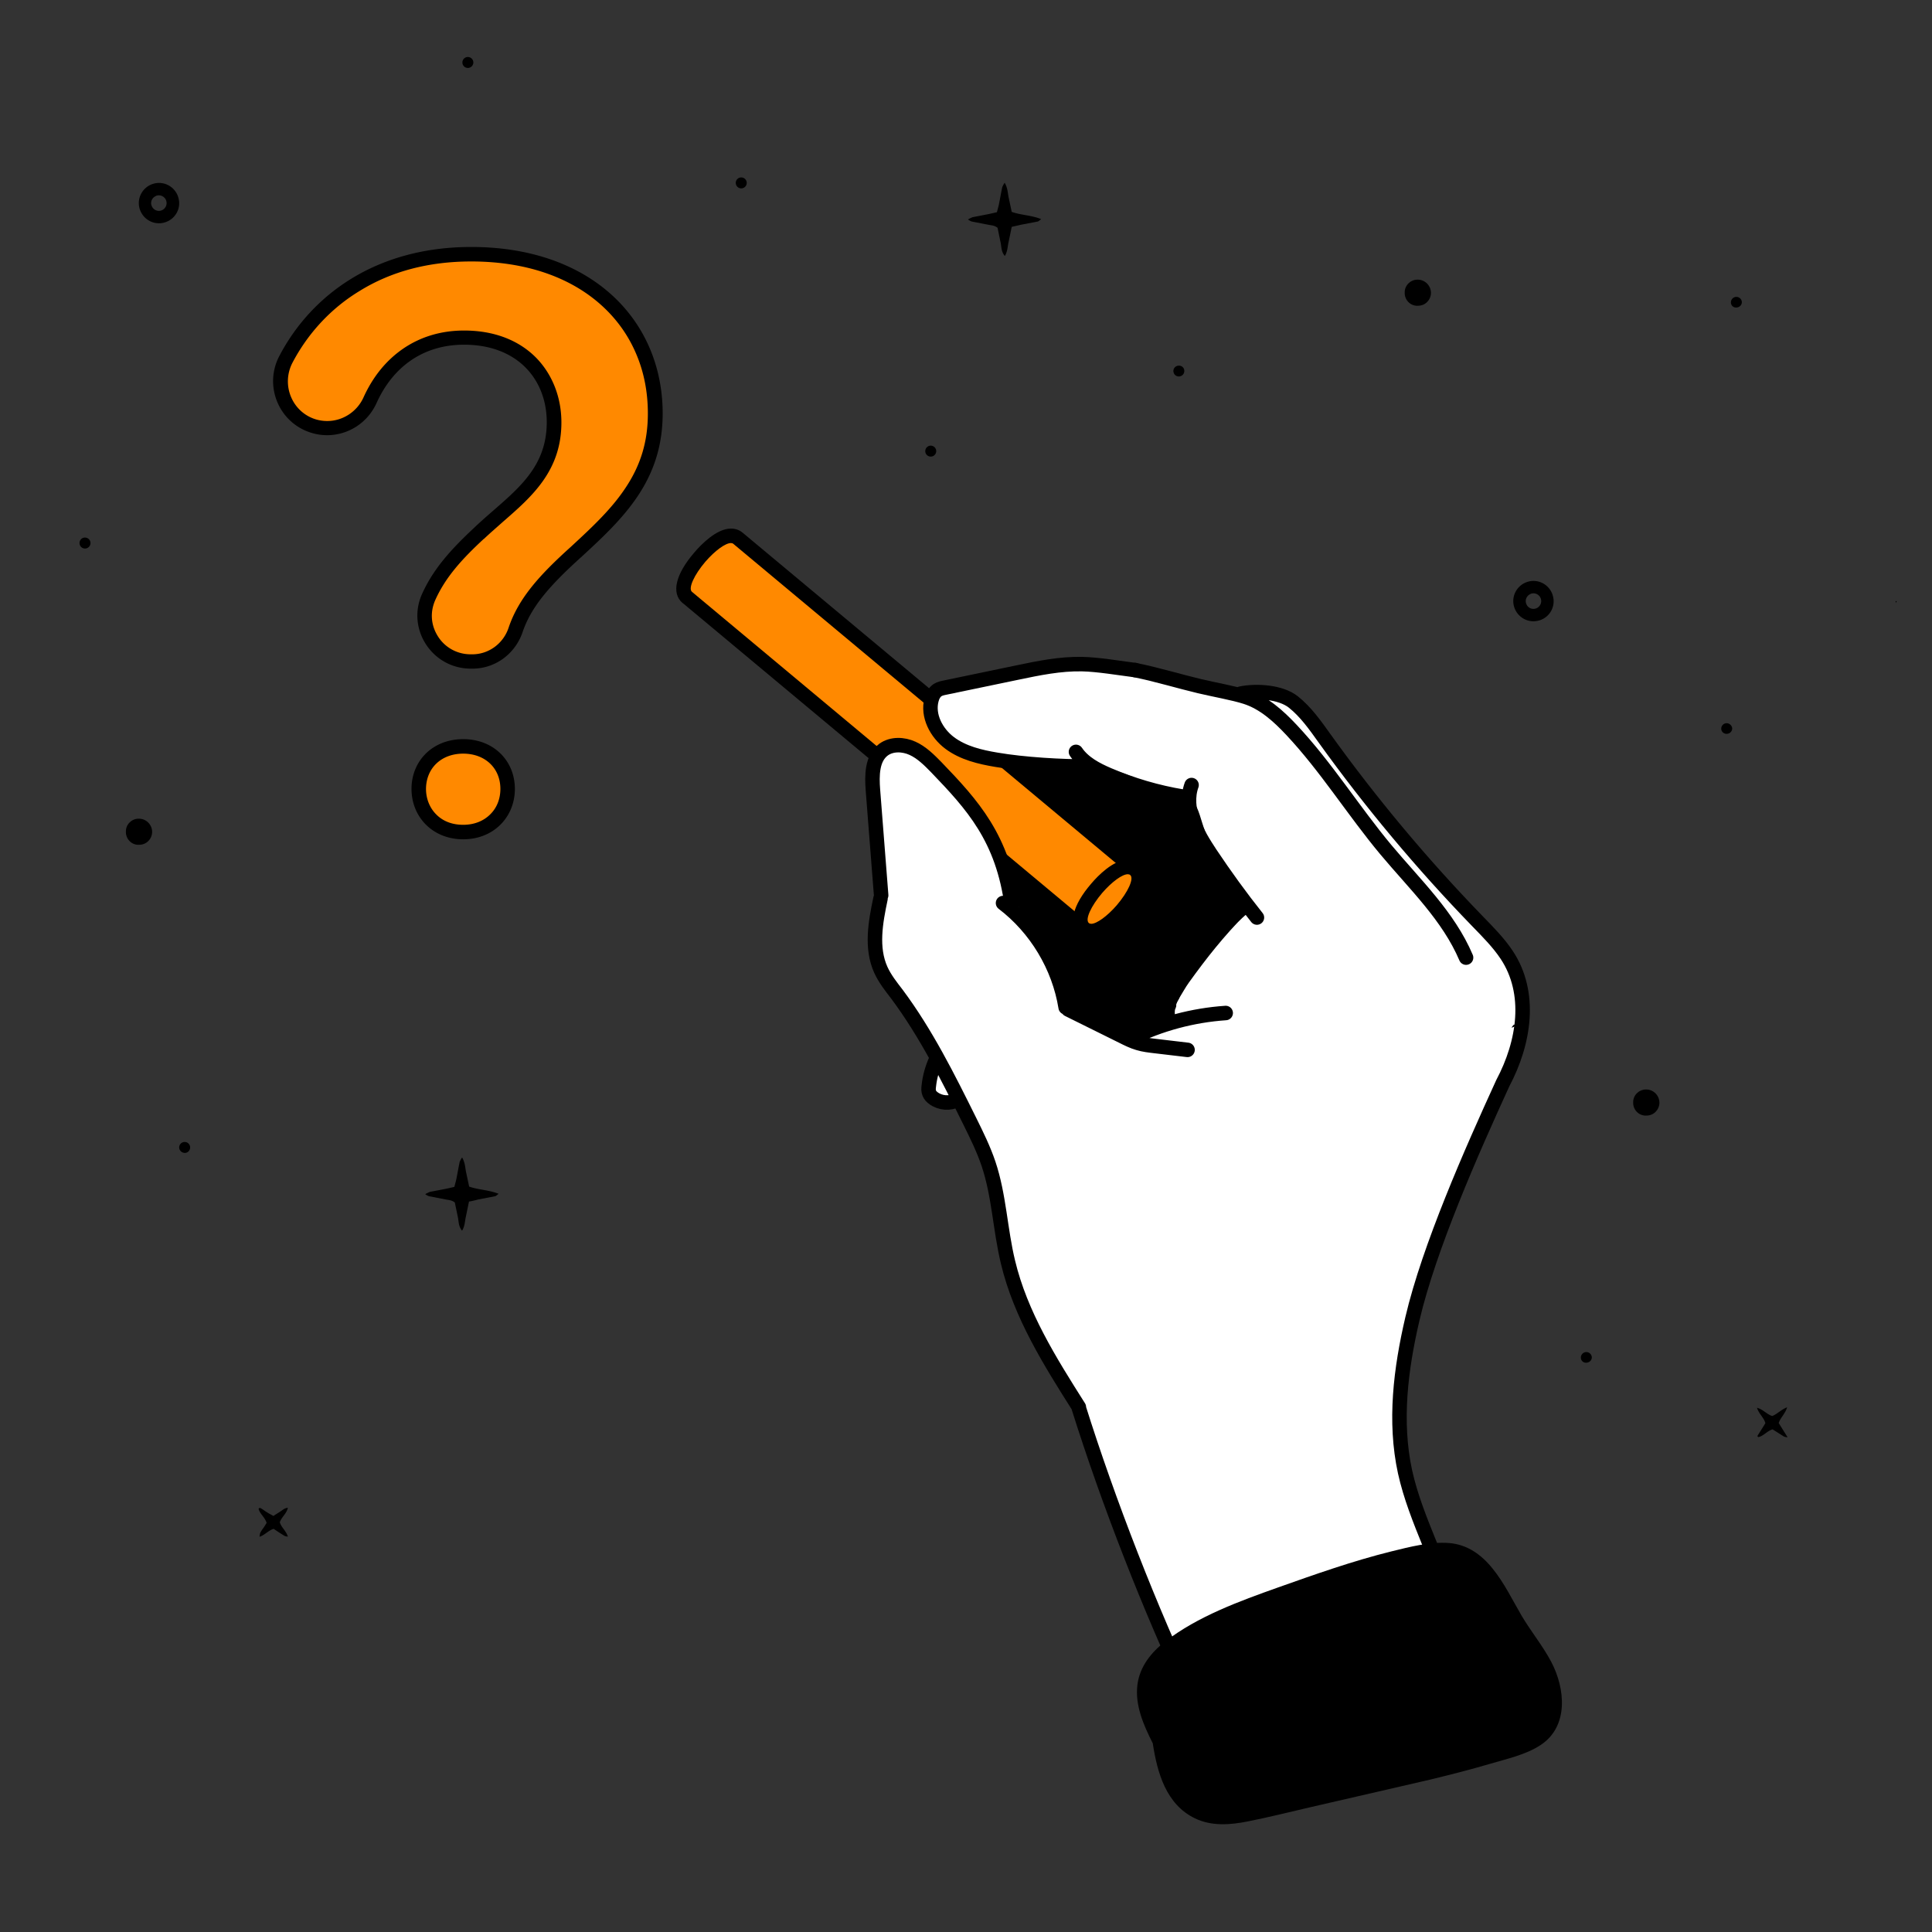
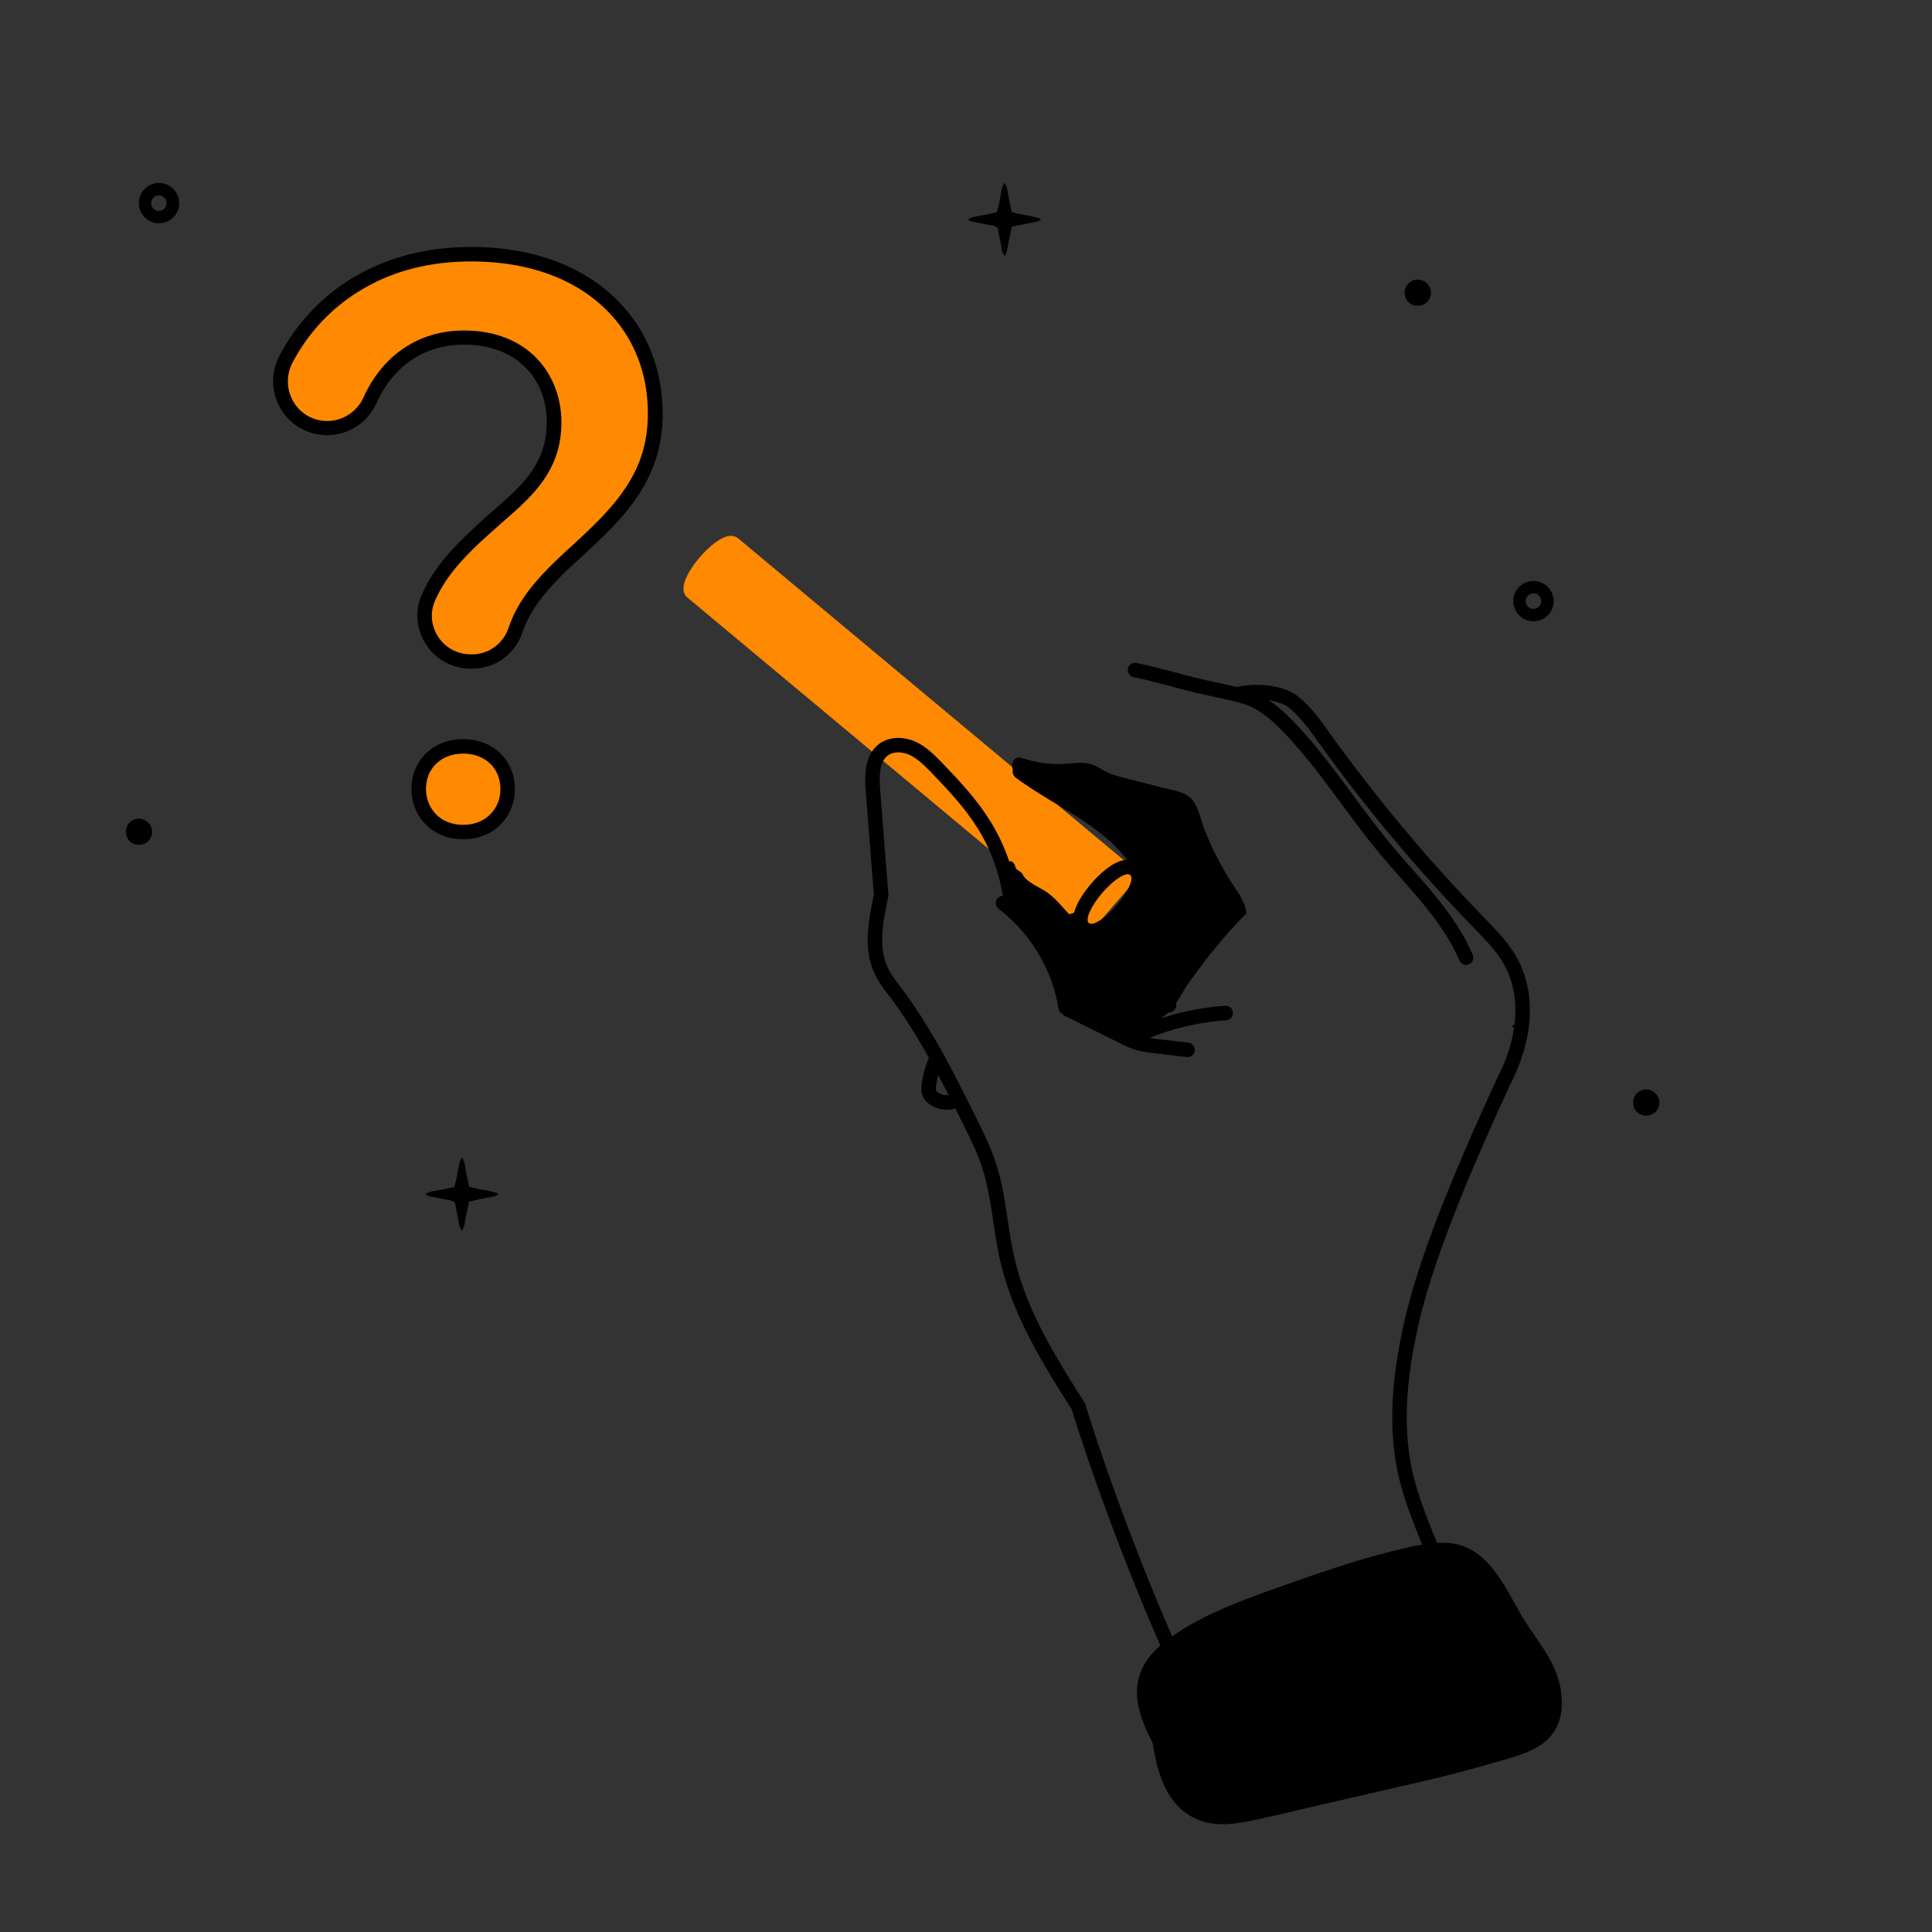
<svg xmlns="http://www.w3.org/2000/svg" xmlns:xlink="http://www.w3.org/1999/xlink" viewBox="0 0 1200 1200">
  <rect x="0" y="0" width="1200" height="1200" fill="#333333" stroke="none" />
  <path d="M426.9 371.1c-7.6-6.5 5.2-22.1 7.9-25.2 5.5-6.3 13.4-13.1 19.2-13.1 1.7 0 3.3.6 4.5 1.6l250 208.6-31.7 36.6-249.9-208.5h0z" fill="#ff8900" />
-   <path d="M454 337.3c.6 0 1.2.2 1.5.5L702 543.5l-25.8 29.8-246.4-205.7c-2.5-2.1 1.3-10.5 8.4-18.8 6-6.9 12.4-11.5 15.8-11.5m0-9c-9 0-18.8 10.2-22.6 14.7-11.8 13.6-14.6 25.4-7.5 31.5l.1.1h.1l246.5 205.7 6.8 5.7 5.8-6.7 25.8-29.8 6-6.9-7-5.9-246.7-205.8c-2-1.7-4.5-2.6-7.3-2.6h0 0z" />
-   <path d="M677.8 578.4c-1.7 0-3.3-.6-4.5-1.6-2-1.7-3.7-5.3-.6-12.3 1.8-3.9 4.8-8.5 8.5-12.8 5.5-6.3 13.4-13.1 19.2-13.1 1.7 0 3.3.6 4.5 1.6 2 1.7 3.7 5.3.6 12.3-1.8 3.9-4.8 8.5-8.5 12.8-5.4 6.3-13.4 13.1-19.2 13.1z" fill="#ff8900" />
  <path d="M700.5 543c.6 0 1.2.2 1.5.5 2.5 2.1-1.3 10.5-8.4 18.8-6 6.9-12.5 11.5-15.8 11.5-.6 0-1.2-.2-1.5-.5-2.5-2.1 1.3-10.5 8.4-18.8 6-6.9 12.4-11.5 15.8-11.5m0-9c-9 0-18.8 10.2-22.6 14.7-11.8 13.6-14.6 25.4-7.5 31.5 2 1.8 4.6 2.7 7.4 2.7 9 0 18.8-10.2 22.6-14.7 4-4.6 7.3-9.6 9.2-13.9s4.3-12.4-1.7-17.6c-2-1.7-4.6-2.7-7.4-2.7h0z" />
-   <path d="M945.9 614.8c-3.9-10.5-10.2-20.6-16.7-29.9.1-1.2-.4-2.4-1.6-3.4l-2.1-1.8c-.5-.7-1.2-1.3-1.9-1.6-5.2-4.5-10.2-9-15.2-13.7-3.4-3.9-6.6-8.1-9.7-12.2-7.9-10.6-16-20.8-25.1-30.4-9.3-9.8-19.1-19.4-27-30.5-3.7-5.2-6.5-10.7-9.6-16.3-2.6-4.7-5.9-8.8-11-10.6a51.23 51.23 0 0 0-11.8-13.6c-6.3-8.5-13.9-16-24.5-18.6-3-.8-5.2 1.1-5.9 3.4-10.2-3.1-20.9-5.1-31-6.9-17.4-3.1-34.3-8.8-51.9-11.4-17.7-2.7-35.6-3.1-53.4-1.4-20.3 1.9-40.3 6.2-59.7 12.5-1.9.6-3 2-3.3 3.5-5.9 6.2-4.5 16.4 1 22.5.7.7 1.4 1.4 2.1 2 .1.3.3.5.5.7 7.1 9 19 10.9 29.8 11.8 15.6 1.3 31.3 2 46.8 3.7 14.9 1.6 28.7 5.5 42.5 11.5 10.6 4.5 21.1 9 32.3 10.8-.7 4.7.6 9.7 2.1 14.2 2.6 7.8 6.1 15.3 10.3 22.4 7.1 12.1 16 23 25 33.7-1 .1-2.1.5-3 1.4l-5.1 4.7c-.3.3-.6.6-.8 1-1 .1-2 .6-2.9 1.5l-5.7 6a4.44 4.44 0 0 0-1.1.8c-1.6 1.5-3.2 2.9-4.7 4.4-.5.2-1 .6-1.5 1.1l-4.7 4.7c-.5.5-.8 1-1.1 1.5-.7.8-1.5 1.6-2.2 2.4-.9.5-1.7 1.2-2.4 2.1-.9 1.2-.9 3-.3 4.4-1.1 1.5-2.6 3.3-3.1 3.9l-2.4 3.3c-2.9.8-4.7 4.1-4.3 7-.6.7-1.1 1.5-1.6 2.3-1.1 1.8-1.8 3.7-2.6 5.6-1.6 4.2-2.5 8.9-5.1 12.6-3.7 5.5-10.1 8.4-16.6 9.3-.5-.5-1.1-.9-1.8-1.3l-31.7-13.2c-6-2.7-10.9-6.9-14.3-12.2 0-.6 0-1.2-.2-1.9-4.4-13.9-11.4-26.7-21-37.7-5-5.8-10.9-10.4-12.4-18.3-1.4-7.2-1.9-14.3-3.8-21.4-6.3-22.7-19.8-42.9-38-57.5.2-1 0-2.1-.6-3.2-3.2-5.6-7.3-11.3-13.5-13.7-6.3-2.5-13-.7-17.9 3.8-11.3 10.4-8.9 30.5-7.4 44.1 1.9 16.8 5.9 34.1 2.7 51-1.5 7.9-4 15.5-2.1 23.6s6.9 15.5 10.8 22.7l28.2 51.6c-3.5 4-6.2 8.7-5.1 14.3 1.1 5.5 5.5 9.5 11.2 9.4 2.3 0 6.3-2.3 8.2-1.6 2.1.7 3.6 7.7 4.5 10.1l9.6 25c5.8 15.2 11.1 30 13.7 46.1 2.4 15.3 4.2 30.6 11.1 44.8.3.5.6 1 .9 1.3.7 1.9 1.4 3.8 2.2 5.6l1.8 6.9c.4 1.5 1.4 2.5 2.6 3.1 9.4 19.7 21.2 38.1 30.5 57.9 13.4 28.6 16.6 60.4 28 89.7a258.16 258.16 0 0 0 21.8 43.3c-1.7 3.1 1 8.4 5.8 7.5 26.7-5 53-11.7 78.7-20.3 12.9-4.3 25.6-9.1 38.1-14.3a530.84 530.84 0 0 0 17.3-7.5c6-2.7 13-5.1 18.3-9 10.6-7.9 2.6-23.2-.6-33-4.3-13.1-7.7-26.4-9.1-40.2-2.8-27.2.1-54.6 6.2-81.1 7-30.5 17.9-59.9 28.7-89.2.2-.6.3-1.1.3-1.6l32.1-76.4c5.3-12.4 11.3-24.3 6.4-37.6h0z" fill="#fff" />
  <g fill="none" stroke="#000" stroke-width="9" stroke-linecap="round" stroke-linejoin="round" stroke-miterlimit="10">
-     <path d="M705 416.2c-10.2-1.3-23.1-3.5-32.8-3.7-13.7-.3-27.2 2.5-40.6 5.3l-44.7 9.3c-1.6.3-3.2.7-4.5 1.5-2 1.3-3.2 3.6-3.8 5.9-2.7 10 3 20.8 11.3 27s18.8 8.7 29 10.4c16.8 2.9 40.6 4.3 57.6 4.2m-8.2-9.1c4.7 6.9 12.5 11 20.2 14.3 14.8 6.3 30.3 10.9 46.2 13.5m5.4-7.2c-2.6 7.2-1.8 15.3.8 22.5s6.7 13.7 10.9 20.1c9.1 13.6 18.7 26.9 28.9 39.7m-99.8-53.4c23.8-.6 35.7-6.5 59.5-7.5m-27.1 32.5c1.1 9.9 8.3 18.3 16.8 23.3 8.6 5.1 18.4 7.3 28.1 9.5m14.7-11.3c-11.6 9.7-21.8 21.1-30.4 33.5m-14.3 21.9c-3.1 5.3-3.8 10.6-2.2 16.5" />
    <path d="M692.6 604.6c3.2 5.9 8.6 10.2 14.6 13.2 5.9 3 12.4 4.7 18.9 6.5m-62.9-4.1c12.8-3.8 24.2-11.9 32.1-22.5m-53-21.4c5.3-3.2 6.1-11.8 1.4-15.8m6.9 9.8c6.7 2.3 14.4 3.6 20.2-.4M708 546c8.3-4.5 10-9.2 12.8-18.2M581.5 658c-2.4 5.2-4 10.8-4.6 16.5-.2 1.5-.3 3.1.3 4.5.5 1.3 1.5 2.3 2.6 3.1 4.2 3.1 10.2 3.6 14.8 1.1m-47.3-127.1l-5.1-65.3c-.7-9.1-.7-19.8 6.6-25.2 5.1-3.7 12.3-3.4 18-.8s10.3 7.2 14.7 11.7c22.4 23.3 41.5 44 47 86.4m-5.5-2c20.5 15.6 34.8 39.3 38.9 64.8m1.6 1.3l33.7 16.7c3.2 1.6 6.4 3.2 9.9 4.2 3.3 1 6.8 1.4 10.2 1.8l20.3 2.4m-35.4-7c18.4-9.1 38.6-14.5 59.1-15.9m-214.4-71.1c-3.1 14.7-6 30.6.2 44.3 2.5 5.5 6.3 10.3 10 15.1 18.1 24.3 31.7 51.6 45.2 78.8 4.3 8.7 8.6 17.4 11.7 26.6 6.6 19.7 7.2 40.9 12.1 61.1 7.8 32.6 26 61.6 44 90m-.2 0c18.4 58.6 44.7 126.3 71.1 181.8m29.7-625c9.8-2 24.8-1 32.6 5.2s13.6 14.5 19.4 22.6c28.8 40.1 60.6 78.1 95 113.6 6.5 6.7 13.1 13.3 18.2 21 15.6 23.6 11 54.2-2.5 79.6m0 0c-19.5 42.6-45.7 101.9-56.1 146.2-7.3 31.2-11.4 63.9-4.6 95.2 3.4 15.4 9.3 30 15.2 44.6 16.1 39.7 32.4 79.8 56 115.5M705 416.2c13.4 2.7 28.2 7.2 40.1 10 8.8 2.1 21.3 4.3 28.7 6.7 11.2 3.6 20.2 11.8 28.3 20.4 21.7 23.1 38.5 50.3 58.8 74.6 17.9 21.4 38.8 41.2 49.7 66.9" />
  </g>
  <path d="M769.8 555.6c-8.5-12.4-15.8-25.6-21.4-39.6-2.4-6-3.6-13.7-7.6-18.9-4.3-5.5-12.6-6.3-18.9-7.9l-22.6-5.8c-3.9-1-7.9-2-11.6-3.7-3.1-1.5-5.8-3.5-9-4.7-6.7-2.4-13.7-.5-20.6-.4-8 .1-15.8-1.3-23.4-3.8-4.6-1.6-7.3 3.6-5.6 7.1-.4 1.9.1 3.9 2 5.3 26.4 19.4 56.8 29.9 74.1 58.3.1.1 9.7 2.9 9.8 3-.9 4.1-15.9 15-18 18.9-.3.6-.6 1.2-1 1.8h-.1c-4.4 2.5-8.3 5.7-11.7 9.5l-.1.1c-.2.1-.5.2-.7.3-1.4.5-2.6 1.5-3.2 2.8-5.5-.3-10.8-4.6-14.5-8.3-5-5.1-9.2-10.8-15-15.1-4.4-3.3-12.9-6.1-15.6-11.5-.4-1.6-4.2-2.7-4.4-4.3-1-5.6-6.6-4.7-6.5.9.1 2.2.5 4.2 1.2 6 3.5 13.1 11.4 24.4 18.8 35.7 4.2 6.3 8.3 12.8 11.2 19.8 2.9 7.2 4.2 15.1 7.9 22 7.4 13.8 25.1 18.7 39.8 17.6 8-.6 13.9-4.9 20.3-9.9 7.2-5.6 10.6-14.4 15.1-20.6 11.1-15.4 21.2-28.2 35.3-42.6 1.5-1.4-2.8-10.2-4-12h0zm193.7 476.6c-5.4-10.2-12.8-19.1-18.6-29-5.7-9.8-10.6-20-17.8-28.9-7-8.7-15.7-15-27.1-15.9-11.8-.9-24.4 2.4-35.8 5.2-23.8 5.9-47.3 14.2-70.4 22.4-23.9 8.5-49.8 17.9-70.1 33.6-8.7 6.7-15.7 15.5-17.2 26.6-1.7 12.9 3.8 25.3 9.5 36.6 2.8 18.3 8.3 38 26.2 46.6 10.3 5 21.9 4.1 32.9 1.9 12.7-2.5 25.3-5.7 37.9-8.6l75.5-17.4c12.3-3 24.6-6.1 36.8-9.7 10.4-3.1 22.6-5.7 31.7-11.8 17.5-11.6 15.2-35.1 6.5-51.6h0z" />
  <path d="M287.7 516.7c-16 0-27.6-11.3-27.6-26.8 0-15.3 11.6-26.4 27.6-26.4s27.6 11.1 27.6 26.4c0 15.6-11.6 26.8-27.6 26.8zm4.7-105.9c-9.8 0-18.7-4.9-24-13.1-5.3-8.1-6-18.2-2-27 6.7-14.8 17.3-26.5 31.1-39.4 4-3.8 8.1-7.4 12.1-10.8 17.8-15.5 34.7-30.1 34.7-58.2 0-26.2-17.3-52.6-55.9-52.6-26.2 0-47 13.8-58.4 38.9-4.8 10.5-15.2 17.3-26.6 17.3-2.7 0-5.4-.4-8-1.1-8.5-2.4-15.3-8.4-18.7-16.5-3.5-8.1-3.1-17.2 1-25 21.7-41.5 63.7-65.3 115.2-65.3 34.6 0 63.7 9.9 84.3 28.7 19.3 17.6 30 42.5 30 70.1 0 40.9-25.1 63.9-49.4 86.2-18.7 16.9-31.5 30.8-37.4 48.3-4 11.7-14.7 19.6-26.8 19.6l-1.2-.1h0z" fill="#ff8900" />
  <path d="M292.7 162.4c33.4 0 61.5 9.5 81.3 27.6 9.2 8.4 16.3 18.4 21.1 29.7 4.9 11.4 7.3 23.9 7.3 37.1 0 17.4-4.4 32.1-14 46.4-8.5 12.8-19.9 23.6-33.9 36.5-19.3 17.4-32.4 31.8-38.6 50.2-3.3 9.9-12.4 16.5-22.5 16.5h-1.1c-8.2 0-15.8-4.1-20.2-11-4.5-7-5.1-15.2-1.7-22.8 6.4-14.2 16.6-25.4 30.1-37.9h.1c3.9-3.7 8-7.2 11.9-10.7 17.8-15.5 36.2-31.5 36.2-61.6 0-15.6-5.6-29.8-15.6-40.1-10.9-11.1-26.4-17-44.8-17-14.2 0-26.9 3.8-37.8 11.2-10.5 7.2-18.8 17.3-24.7 30.3-4 8.9-12.9 14.7-22.5 14.7a25.17 25.17 0 0 1-6.7-.9c-7.1-2-12.9-7.1-15.8-14-2.9-6.8-2.6-14.6.8-21.2 9.7-18.5 24.1-34 41.8-44.7 19.7-12.2 43-18.3 69.3-18.3m-5 305.7c13.6 0 23.1 9 23.1 21.9 0 6.2-2.2 11.8-6.3 15.8-4.2 4.2-10 6.5-16.8 6.5s-12.6-2.2-16.8-6.5c-4-4-6.3-9.7-6.3-15.8.1-12.9 9.5-21.9 23.1-21.9m5-314.7c-58.8 0-99.1 29.4-119.2 67.7-9.9 18.9 0 42.1 20.5 47.9h0c3.1.9 6.1 1.3 9.2 1.3 13 0 25.1-7.6 30.7-20 10.2-22.6 29.1-36.2 54.3-36.2 33.7 0 51.4 22.1 51.4 48.1 0 32.1-23.8 45.3-45.3 65.8-13.9 13-25 25.1-32.1 40.8-9.9 21.8 6.2 46.5 30.2 46.5h1.1c14.2 0 26.5-9.2 31.1-22.7 5.3-15.6 16.6-28.7 36.2-46.4 26.5-24.3 50.8-47.5 50.8-89.5-.1-58-44.3-103.3-118.9-103.3h0 0zm-5 305.7c-19 0-32.1 13.5-32.1 30.9s13.1 31.3 32.1 31.3 32.1-13.9 32.1-31.3-13.1-30.9-32.1-30.9h0zm652.8 177.3c-.2-.1-.8.6-1.7 1.9 2.2-.6 2.9-1.2 1.7-1.9zM291.3 746.3l-1.9 9.2c-.7 3-.6 6-2.4 8.9-2.4-2.8-2-6-2.7-8.8l-1.8-8.7c-1.7-1.4-3.5-1.5-5.2-1.8l-10.8-2.1c-.9-.3-1.7-.8-2.4-1.3.9-.5 1.9-1 2.9-1.4l10.4-2 4.8-1.1 1.1-4.2c.8-3.8 1.4-7.5 2.2-11.3.4-1 .9-1.9 1.5-2.8 1.9 3.2 1.9 6.3 2.5 9.2l1.9 8.9c5.9 2.1 12.1 2 18.3 4.5-1.1.8-1.6 1.4-2.2 1.5l-10.4 2c-1.9.5-3.8 1-5.8 1.3h0zm337.1-605.4l-1.9 9.2c-.7 2.9-.6 6-2.4 8.9-2.4-2.8-2-6-2.7-8.8l-1.8-8.7c-1.7-1.4-3.5-1.5-5.2-1.8l-10.8-2.1c-.9-.3-1.7-.8-2.4-1.3.9-.5 1.9-1 2.9-1.4l10.3-2 4.8-1.1 1.1-4.2c.8-3.8 1.4-7.5 2.2-11.3.4-1 .9-1.9 1.5-2.8 1.9 3.2 1.9 6.3 2.5 9.2l1.9 8.9c5.9 2.1 12.1 2 18.3 4.5-1.1.8-1.6 1.4-2.2 1.5l-10.4 2-5.7 1.3h0z" />
  <path d="M956.2 385.3c-6.6 2.1-13.6-1.6-15.7-8.2s1.6-13.6 8.2-15.7 13.6 1.6 15.7 8.2v.1c2.1 6.5-1.5 13.5-8.1 15.6.1 0 0 0-.1 0h0zm-2.1-7.4c2.5-.9 3.8-3.7 2.9-6.2s-3.7-3.8-6.2-2.9c0 0-.1 0-.1.1-2.5 1-3.7 3.8-2.7 6.2.9 2.5 3.6 3.7 6.1 2.8zM102.5 138.1c-6.6 2.1-13.6-1.6-15.7-8.2s1.6-13.6 8.2-15.7 13.6 1.6 15.7 8.2v.1c2.1 6.5-1.5 13.5-8.2 15.6h0zm-2.2-7.4c2.5-.9 3.8-3.7 2.9-6.2s-3.7-3.8-6.2-2.9c0 0-.1 0-.1.1-2.5 1-3.7 3.8-2.7 6.2 1 2.5 3.7 3.7 6.1 2.8z" />
  <use xlink:href="#B" />
  <use xlink:href="#B" x="-936.2" y="-168.2" />
  <use xlink:href="#B" x="-141.9" y="-503" />
-   <path d="M165.6 945.9c-1-3.4-4.1-5.5-5-8.7.6-1 1.2-.5 1.7-.2 1.4.8 2.6 1.8 4 2.6 1.1.7 2.2 1.2 3.5 2 1.5-1 3-1.9 4.5-2.9 1.3-.8 2.4-2 4.5-2.2-.8 3.7-3.9 5.7-5 9 .9 3.2 3.9 5.3 5 8.9-.7 0-1.4-.2-2-.4-2.3-1.4-4.6-2.9-6.8-4.4-3.3.9-5.5 3.9-8.8 4.9.3-2.4.3-2.4 1.9-4.8.9-1.1 1.7-2.5 2.5-3.8h0zm925.9-53.9l5-8c-.8-3.4-4-5.7-5.2-9.6 3.8 1 6 4 9.4 5.1 3-1 5.4-3.9 9.3-5.4-1.2 4.1-4.1 6.3-5.2 9.8l5.5 8.8c-.8 0-1.5-.2-2.2-.4l-7.1-4.5c-3.5 1-5.6 4.2-8.9 4.8l-.6-.6h0zm-22.4-439.4a3.37 3.37 0 0 1 3.4-3.4c1.8 0 3.4 1.6 3.4 3.4-.1 1.8-1.6 3.2-3.5 3.2-1.8 0-3.3-1.4-3.3-3.2zm-87.2 390.6a3.4 3.4 0 1 1 6.8 0c-.1 1.8-1.6 3.2-3.5 3.2-1.8.1-3.3-1.3-3.3-3.2h0zm93.2-655.4a3.4 3.4 0 1 1 6.8 0c-.1 1.8-1.6 3.2-3.5 3.2-1.8.1-3.3-1.3-3.3-3.2h0zm-342 45.9c-1.7.5-3.6-.5-4.1-2.2-.6-1.7.3-3.6 2.1-4.2.2-.1.3-.1.5-.1 1.7-.4 3.4.6 3.9 2.3v.2c.4 1.7-.6 3.5-2.4 4 .1-.1 0 0 0 0zm-621.8 479a3.4 3.4 0 1 1 6.8 0c0 1.9-1.5 3.4-3.3 3.4h-.1c-1.9-.1-3.4-1.6-3.4-3.4zM49.4 337.3c0-1.9 1.5-3.4 3.3-3.4h.1a3.4 3.4 0 1 1 0 6.8 3.37 3.37 0 0 1-3.4-3.4zm525.3-57.1a3.4 3.4 0 1 1 6.8 0 3.4 3.4 0 1 1-6.8 0zM457 113.6a3.4 3.4 0 1 1 6.8 0 3.4 3.4 0 1 1-6.8 0zM287.2 38.8a3.4 3.4 0 1 1 6.8 0 3.4 3.4 0 1 1-6.8 0zm890.5 335.6l-.3-.8c0-.1.2-.3.3-.3s.4.2.3.3l-.3.8z" />
  <defs>
    <path id="B" d="M1014.4 684.9c-.2-4.4 3.3-8 7.6-8.2h.5c4.5 0 8.2 3.7 8.2 8.3-.1 4.4-3.6 7.9-8 7.9-4.3.3-8-3-8.3-7.4v-.6h0z" />
  </defs>
</svg>